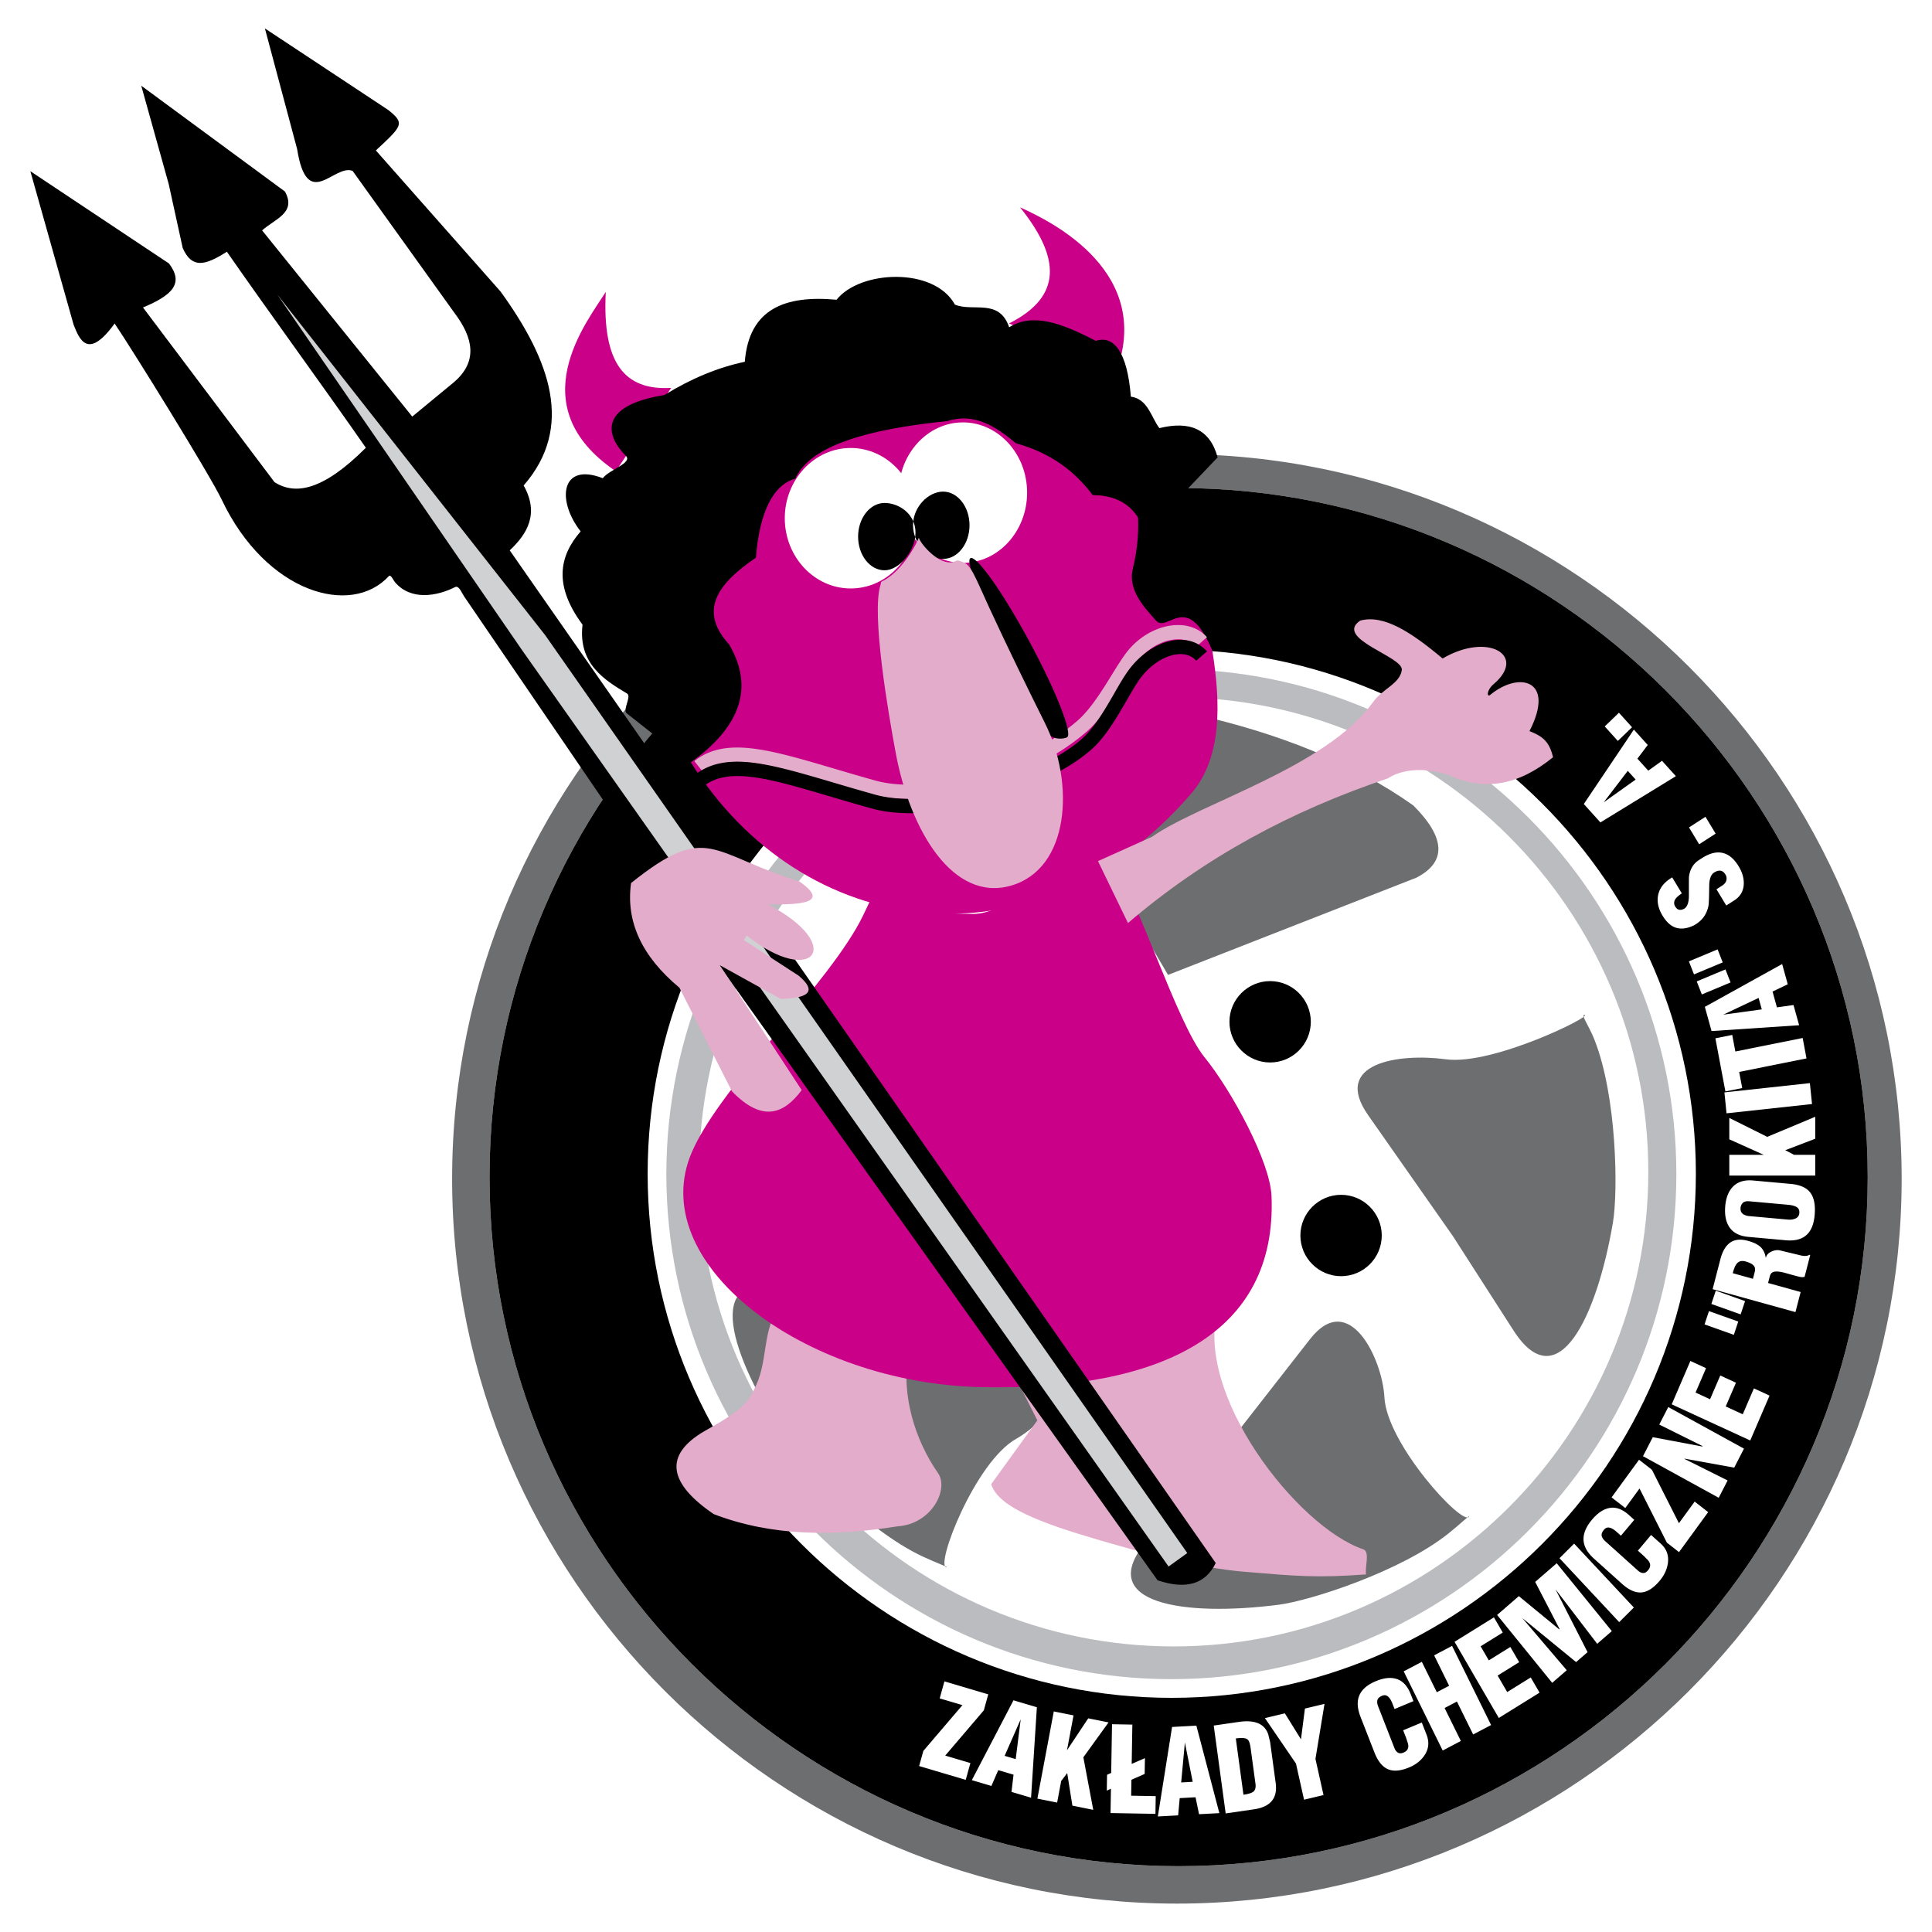
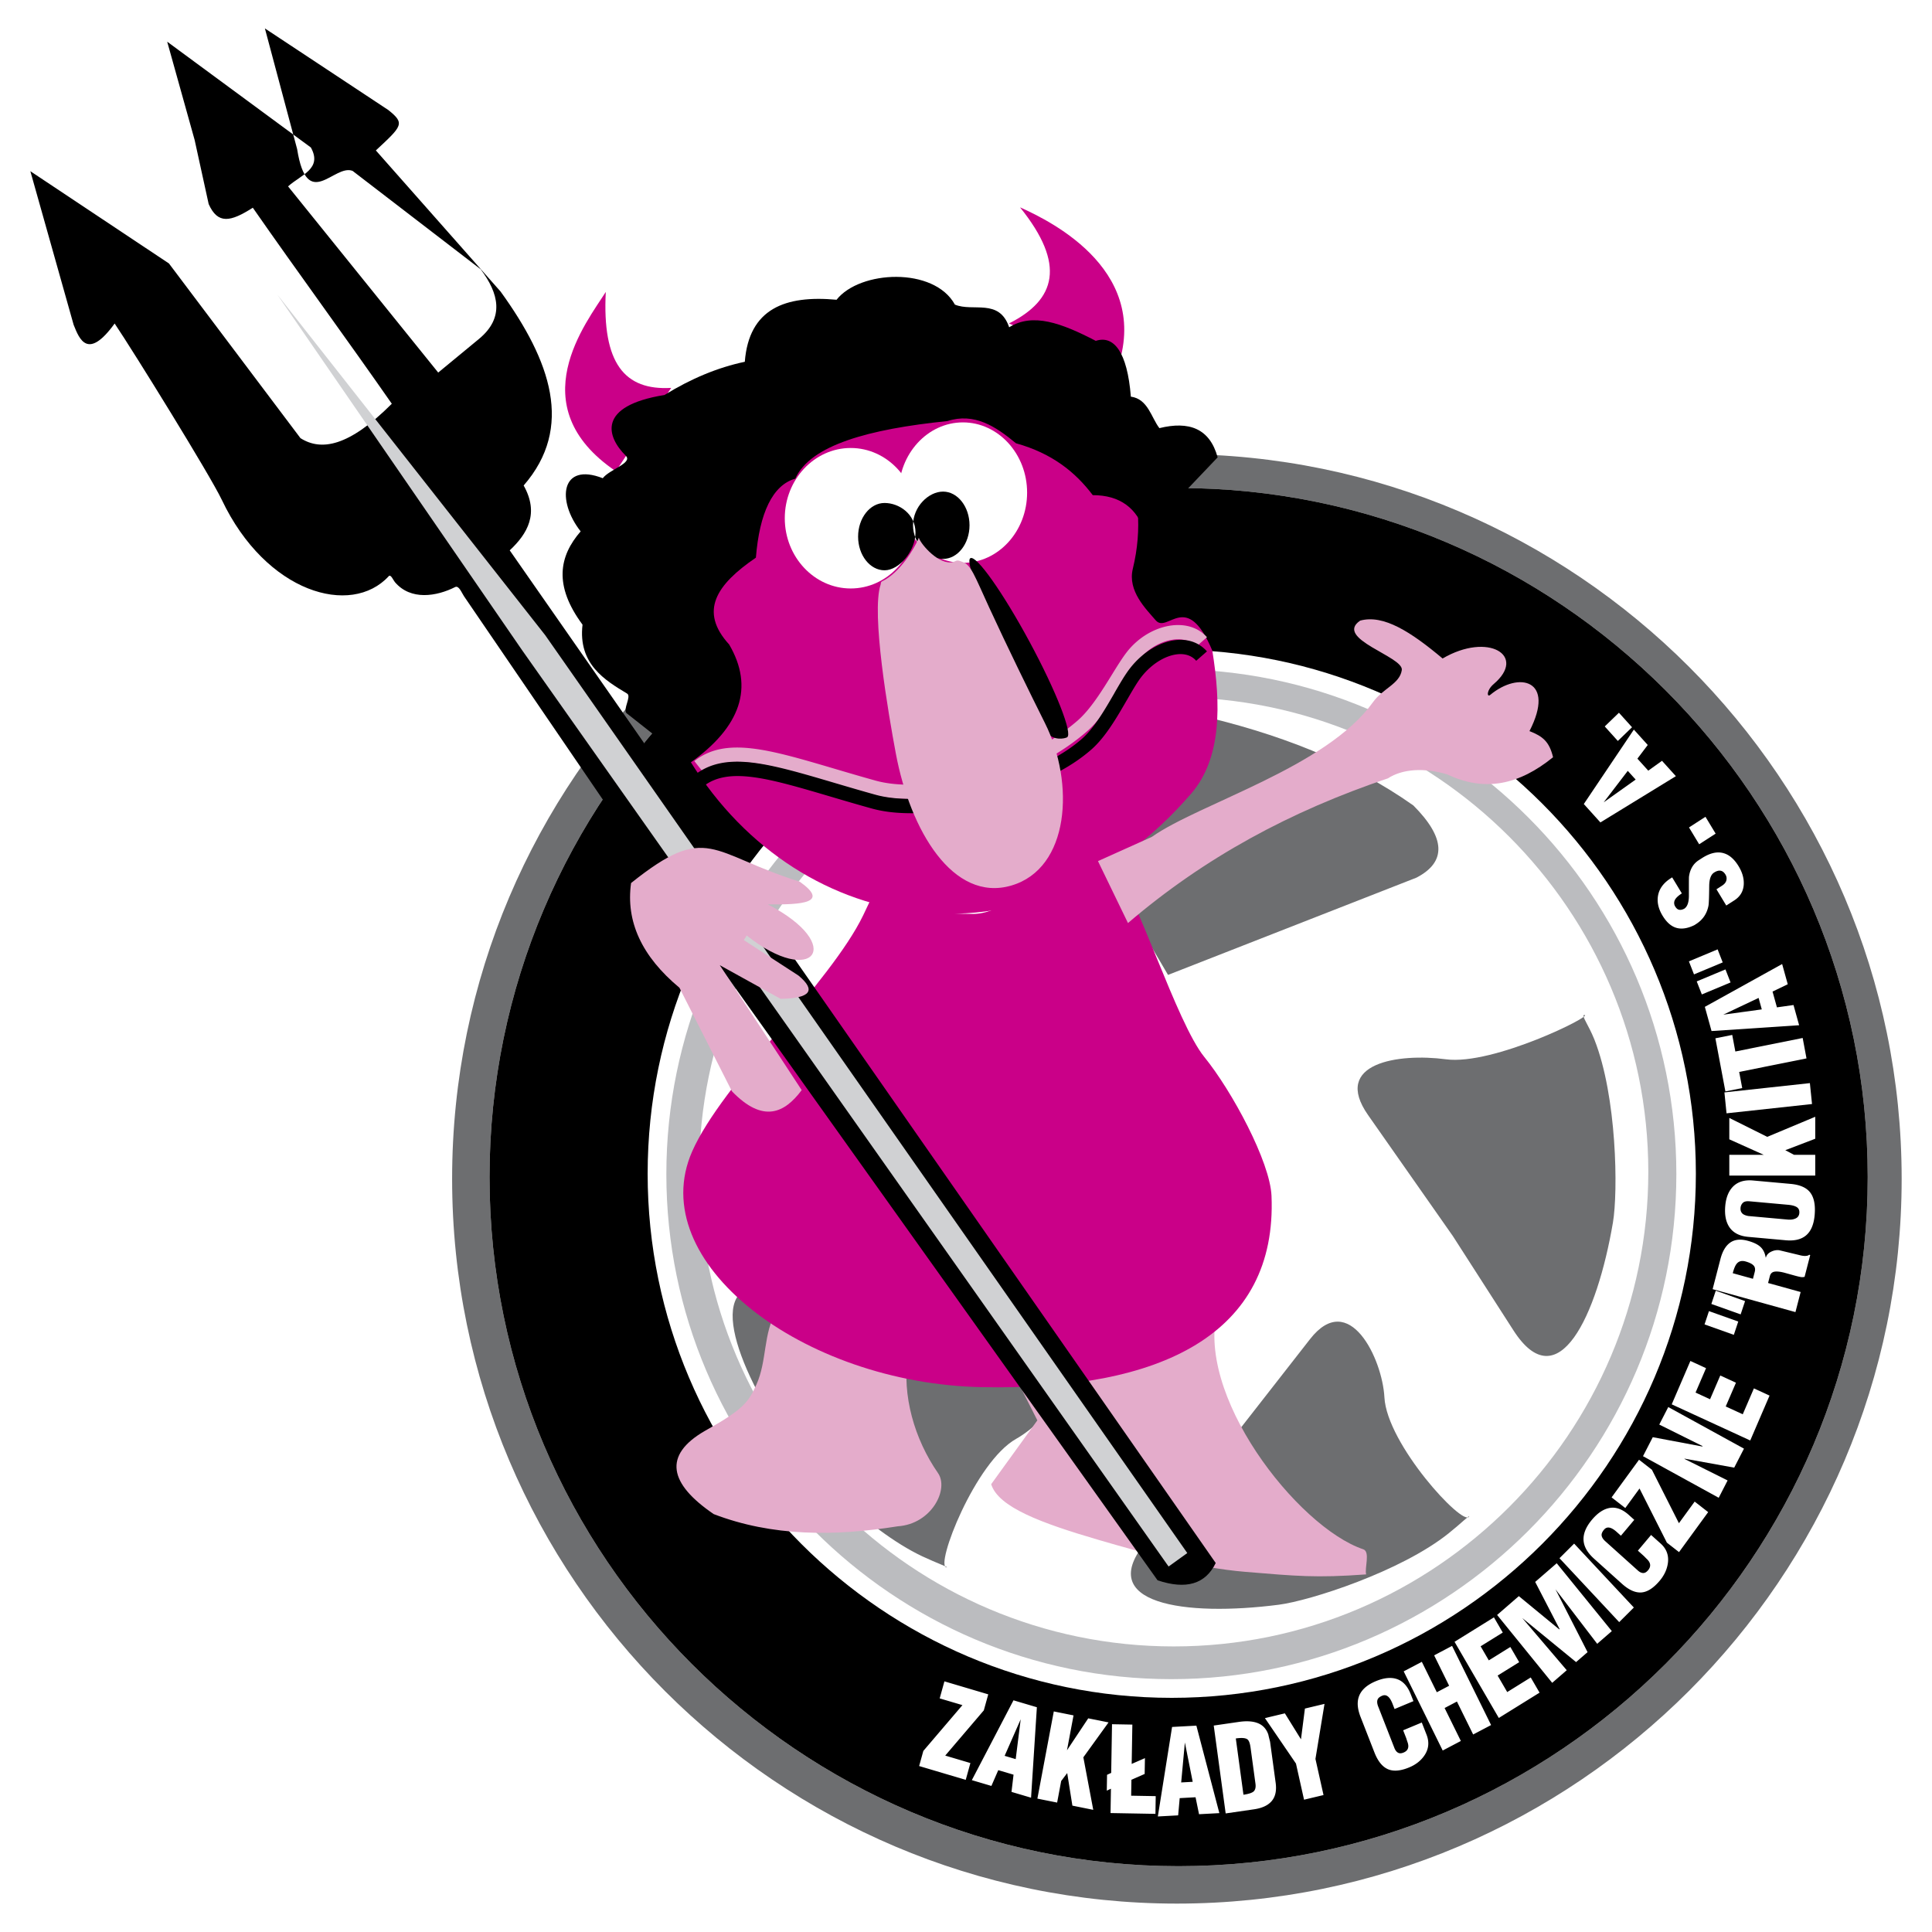
<svg xmlns="http://www.w3.org/2000/svg" width="2500" height="2500" viewBox="0 0 192.756 192.756">
  <path fill-rule="evenodd" clip-rule="evenodd" fill="#fff" d="M0 0h192.756v192.756H0V0z" />
  <path d="M117.418 45.302c39.826 0 72.311 32.482 72.311 72.31s-32.484 72.311-72.311 72.311c-39.827 0-72.31-32.483-72.31-72.311s32.483-72.31 72.31-72.31zm.174 3.386c37.865 0 68.75 30.884 68.75 68.751 0 37.865-30.885 68.75-68.75 68.75-37.868 0-68.751-30.885-68.751-68.75-.001-37.867 30.883-68.751 68.751-68.751z" fill-rule="evenodd" clip-rule="evenodd" fill="#6d6e70" />
  <path d="M117.592 48.688c37.865 0 68.75 30.884 68.75 68.751 0 37.865-30.885 68.75-68.75 68.75-37.868 0-68.751-30.885-68.751-68.75-.001-37.867 30.883-68.751 68.751-68.751zm-.686 16.125c28.801 0 52.291 23.49 52.291 52.29 0 28.802-23.49 52.291-52.291 52.291-28.8 0-52.29-23.489-52.29-52.291 0-28.8 23.49-52.29 52.29-52.29z" fill-rule="evenodd" clip-rule="evenodd" />
  <path d="M117.1 69.561c26.08 0 47.352 21.271 47.352 47.352s-21.271 47.351-47.352 47.351-47.351-21.271-47.351-47.351S91.02 69.561 117.1 69.561zm-.235-2.8c27.752 0 50.385 22.633 50.385 50.383 0 27.751-22.633 50.385-50.385 50.385-27.75 0-50.383-22.634-50.383-50.385 0-27.749 22.633-50.383 50.383-50.383z" fill-rule="evenodd" clip-rule="evenodd" fill="#bbbcbf" />
-   <path d="M126.721 97.885c2.236 0 4.059 1.823 4.059 4.059s-1.822 4.059-4.059 4.059c-2.234 0-4.059-1.823-4.059-4.059s1.824-4.059 4.059-4.059zM133.799 119.207c2.236 0 4.059 1.823 4.059 4.059s-1.822 4.059-4.059 4.059c-2.234 0-4.059-1.823-4.059-4.059s1.824-4.059 4.059-4.059z" fill-rule="evenodd" clip-rule="evenodd" />
  <path d="M144.262 105.686c4.725.63 14.826-4.423 13.807-4.418-.35.001.424.99 1.004 2.45 2.244 5.657 2.375 15.166 1.848 18.264-1.58 9.281-5.467 17.688-9.926 10.747l-6.037-9.396-8.465-12.082c-3.641-5.197 3.042-6.194 7.769-5.565zM138.123 139.408c.25 4.697 7.818 12.885 8.436 11.911.188-.295-.822.696-2.049 1.677-4.754 3.801-13.809 6.707-16.926 7.108-9.338 1.203-18.514-.056-13.18-6.35l7.219-8.521 9.08-11.629c3.904-5 7.215 1.968 7.42 5.804zM101.391 143.548c-4.105 2.298-8.114 12.7-6.968 12.825.347.038-.988-.432-2.409-1.1-5.507-2.59-12.111-9.434-13.846-12.053-5.199-7.85-8.118-16.639-.117-14.63l10.832 2.72 14.441 3.019c6.211 1.298 1.418 7.343-1.933 9.219z" fill-rule="evenodd" clip-rule="evenodd" fill="#6d6e70" />
  <path d="M91.703 176.198l.418-1.507 3.901-4.57-2.269-.672.472-1.7 4.373 1.297-.443 1.598-3.849 4.511 2.511.745-.465 1.677-4.649-1.379zm5.257 1.408l4.155-7.966 2.334.692-.58 9.024-1.951-.578.203-1.718-1.523-.452-.686 1.575-1.952-.577zm3.272-2.426l1.105.328.498-3.973-1.603 3.645zm3.268 4.269l1.637-8.7 1.969.396-.654 3.482 2.121-3.188 2.027.406-2.514 3.481.988 5.242-2.082-.419-.516-3.249-.602.792-.404 2.152-1.97-.395zm9.408-3.463l1.322-.577-.027 1.579-1.32.578-.027 1.591 2.451.044-.029 1.768-4.48-.08.041-2.429-.414.193.025-1.579.414-.192.082-4.856 2.029.037-.067 3.923zm2.61 5.243l1.42-8.93 2.424-.131 2.293 8.728-2.027.109-.348-1.692-1.582.087-.154 1.719-2.026.11zm2.328-3.395l1.15-.062-.781-3.924-.369 3.986zm4.439 3.091l-1.191-8.766 2.201-.32.305-.044c.926-.135 1.648-.049 2.166.257.359.217.615.549.77.995.055.246.115.487.178.724l.559 4.108c.107.794-.035 1.41-.428 1.848-.367.411-.945.673-1.736.788l-2.824.41zm1.774-1.864c.564-.082.916-.205 1.055-.368s.188-.409.143-.736l-.49-3.604c-.059-.428-.16-.7-.307-.813-.188-.147-.576-.179-1.164-.094l.763 5.615zm6.045.496l-.805-3.605-3.098-4.536 1.99-.475 1.607 2.592.393-3.069 1.955-.467-.904 5.49.805 3.606-1.943.464zm9.888-6.925l1.859-.776.475 1.213c.291.743.221 1.434-.211 2.071-.354.521-.855.916-1.504 1.188-.873.364-1.588.426-2.143.183-.553-.243-1-.798-1.34-1.666l-1.383-3.54c-.293-.751-.361-1.396-.201-1.938.205-.696.779-1.241 1.721-1.634.82-.343 1.527-.412 2.121-.207.596.206 1.051.709 1.363 1.51l.061.153.209.535-1.883.786-.209-.535c-.273-.699-.613-.964-1.023-.793-.229.096-.375.208-.441.337-.094.184-.082.433.041.745l1.619 4.143c.086.219.203.371.352.457s.336.082.561-.012c.459-.191.582-.557.371-1.096l-.115-.358-.3-.766zm3.947 2.018l-3.893-7.898 1.809-.952 1.496 3.035 1.229-.647-1.496-3.035 1.789-.942 3.893 7.897-1.789.942-1.619-3.287-1.23.647 1.621 3.287-1.81.953zm5.596-3.249l-4.416-7.598 3.93-2.44.881 1.516-2.209 1.372.816 1.404 2.15-1.336.881 1.516-2.15 1.336.957 1.646 2.346-1.457.881 1.516-4.067 2.525zm5.328-3.504l-5.496-6.772 2.166-1.879 4.033 3.318.035-.03-2.436-4.705 2.148-1.863 5.498 6.771-1.459 1.266-4.162-5.438 3.201 6.271-1.145.992-5.367-4.393 4.434 5.204-1.45 1.258zm6.684-6.057l-5.957-6.377 1.461-1.457 5.957 6.376-1.461 1.458zm1.865-7.131l1.316-1.565.957.858c.584.525.824 1.174.721 1.945-.088.63-.359 1.218-.818 1.764-.619.734-1.229 1.124-1.828 1.168-.602.043-1.242-.242-1.926-.855l-2.789-2.506c-.59-.53-.934-1.074-1.029-1.631-.123-.717.15-1.472.814-2.264.582-.69 1.182-1.084 1.801-1.18.621-.096 1.246.138 1.879.705l.119.108.422.379-1.332 1.584-.422-.379c-.551-.495-.971-.571-1.26-.227-.162.192-.242.361-.246.508-.002.208.119.423.365.645l3.262 2.931c.172.154.344.236.514.243s.334-.084.494-.274c.324-.385.273-.769-.15-1.15l-.26-.266-.604-.541zm4.104.146l-1.211-.944-2.73-5.402-1.42 1.948-1.367-1.063 2.738-3.756 1.285 1 2.695 5.332 1.57-2.156 1.348 1.05-2.908 3.991zm3.959-5.422l-7.553-4.149.975-1.895 4.947.93.021-.042-4.32-2.147.898-1.748 7.553 4.15-.975 1.895-4.963-.898.01.031 4.295 2.146-.888 1.727zm3.146-5.716l-7.834-3.605 1.863-4.328 1.562.719-1.047 2.434 1.447.667 1.02-2.369 1.564.719-1.021 2.369 1.699.781 1.113-2.584 1.561.719-1.927 4.478zm-1.637-10.54l-2.922-1.04.441-1.326 2.922 1.04-.441 1.326zm.68-2.04l-2.922-1.04.441-1.326 2.922 1.04-.441 1.326zm5.467-.229l-8.262-2.288.779-3.006c.203-.781.529-1.33.98-1.644.451-.314 1.041-.371 1.768-.17.574.159.992.364 1.258.617.266.252.434.6.508 1.043l.021.007c.066-.251.236-.443.512-.579.273-.135.545-.187.812-.153l1.967.472c.279.078.506.11.684.096.176-.012.289-.052.338-.117l.109.03-.562 2.175c-.109.026-.219.035-.326.025s-.334-.062-.68-.157l-.926-.257c-.439-.122-.789-.166-1.045-.131-.258.034-.42.185-.488.45l-.178.684 3.25.899-.519 2.004zm-4.24-3.322l.178-.683c.061-.235.041-.428-.062-.578-.131-.191-.418-.348-.857-.47-.383-.106-.68-.025-.889.241-.141.173-.268.483-.385.932l2.015.558zm3.277-3.844l-3.748-.339c-.918-.083-1.562-.438-1.938-1.062-.307-.51-.426-1.179-.355-2.009.068-.806.309-1.436.721-1.887.479-.524 1.162-.747 2.047-.667l3.75.339c.893.081 1.531.348 1.912.801.416.494.58 1.259.492 2.292-.084.994-.395 1.696-.934 2.104-.472.36-1.121.502-1.947.428zm-3.756-2.422l.182.017 3.771.341c.311.027.576-.012.795-.118s.338-.284.359-.535c.023-.267-.061-.461-.248-.585-.188-.123-.479-.202-.873-.238l-3.68-.333-.182-.016c-.297-.027-.512.024-.648.152a.775.775 0 0 0-.234.524c-.016.2.031.366.143.5.109.135.314.232.615.291zm6.695-4.031h-8.574v-2.074h3.432l-3.432-1.544v-2.134l3.785 1.887 4.789-2.004v2.192l-2.988 1.144.867.459h2.121v2.074zm-.322-7.139l-8.529.926-.211-2.087 8.527-.926.213 2.087zm-.551-4.553l-6.717 1.349.303 1.608-1.678.337-.998-5.299 1.68-.337.311 1.654 6.717-1.35.382 2.038zm-.736-3.309l-8.738.579-.668-2.413 7.711-4.272.561 2.017-1.518.731.438 1.575 1.654-.233.56 2.016zm-3.725-1.581l-.318-1.145-3.523 1.67 3.841-.525zm-3.115-2.688l-2.865 1.197-.51-1.301 2.865-1.196.51 1.3zm-.783-1.999l-2.865 1.195-.508-1.3 2.865-1.197.508 1.302zm.355-5.676l-.979-1.62.57-.368c.232-.15.371-.326.42-.528a.737.737 0 0 0-.092-.573c-.27-.447-.65-.512-1.141-.195-.314.204-.475.65-.48 1.339-.01 1.11-.035 1.766-.074 1.967-.154.785-.559 1.39-1.217 1.814l-.184.119c-.67.331-1.268.422-1.789.276-.523-.146-.988-.554-1.393-1.223-.396-.657-.551-1.296-.461-1.921.104-.718.525-1.317 1.266-1.796l.156-.1.967 1.599c-.381.246-.617.475-.709.685a.644.644 0 0 0 .051.629c.09.15.189.246.297.291.168.07.367.045.6-.077.309-.2.463-.633.463-1.3-.002-1.221 0-1.854.01-1.897.1-.74.426-1.29.98-1.647l.311-.2c.812-.524 1.543-.687 2.191-.487.559.167 1.051.603 1.477 1.308.369.611.537 1.214.504 1.811-.041.673-.352 1.198-.932 1.573l-.812.521zm-1.06-7.173l-1.645 1.062-1.014-1.679 1.643-1.062 1.016 1.679zm-3.969-5.732l-7.529 4.615-1.656-1.836 4.994-7.426 1.385 1.535-1.031 1.364 1.082 1.198 1.371-.984 1.384 1.534zm-4.012.339l-.787-.87-2.404 3.141 3.191-2.271zm-.361-5.22l-1.418 1.367-1.305-1.448 1.416-1.367 1.307 1.448zM88.448 47.289h2.36v2.657h-2.36v-2.657z" fill-rule="evenodd" clip-rule="evenodd" fill="#fff" />
  <path d="M89.827 49.76c.217 0 .394.152.394.339 0 .187-.177.339-.394.339s-.394-.152-.394-.339c0-.186.177-.339.394-.339z" fill-rule="evenodd" clip-rule="evenodd" fill="#fff" />
  <path d="M89.962 50.311c.065.054.093.127.062.165-.03.037-.108.023-.173-.031-.065-.053-.093-.127-.062-.164s.109-.024.173.03z" fill-rule="evenodd" clip-rule="evenodd" fill="#fff" />
  <path fill-rule="evenodd" clip-rule="evenodd" fill="#fff" d="M89.768 50.357l.138.089-.037.057-.138-.088.037-.058z" />
  <path d="M89.905 50.419c.035 0 .063.023.063.053s-.028.053-.063.053c-.036 0-.064-.023-.064-.053s.029-.053.064-.053z" fill-rule="evenodd" clip-rule="evenodd" fill="#fff" />
  <path d="M105.777 78.952l13.408-7.685c8.25 1.857 15.656 4.732 21.826 9.094 3.223 3.235 3.326 5.635.312 7.201l-24.789 9.705-10.757-18.315z" fill-rule="evenodd" clip-rule="evenodd" fill="#6d6e70" />
  <path d="M77.465 130.802l13.117 4.457c-.607 3.933.649 8.326 3.001 11.707 1.118 1.606-.625 5.086-4.011 5.313-6.357 1.014-12.545 1.014-18.363-1.215-4.462-3.04-5.091-5.876-.876-8.308 3.856-2.149 4.354-2.88 5.138-4.623 1.071-2.379.657-5.09 1.994-7.331zM100.029 134.86l21.531-4.455c-2.582 8.581 7.885 21.965 14.457 24.17.709.238.109 1.91.285 2.503-5.008.365-6.914.171-12.045-.253-4.82-.397-10.273-1.912-14.562-3.163-5.879-1.716-10.096-3.301-10.805-5.583l4.607-6.37-3.468-6.849z" fill-rule="evenodd" clip-rule="evenodd" fill="#e4accb" />
  <path d="M97.074 91.182c5.018 0 9.887-8.753 14.135-4.366 2.184 2.254 6.145 15.194 8.949 18.643 2.754 3.388 6.559 10.451 6.701 13.856.576 13.738-10.979 19.45-28.9 19.081-17.923-.368-33.751-12.515-28.902-23.518 2.983-6.771 13.817-16.834 17.062-23.556 2.423-5.018-.723-.14 10.955-.14z" fill-rule="evenodd" clip-rule="evenodd" fill="#ca0088" />
-   <path d="M26.429 2.835l12.318 8.145c1.676 1.343 1.399 1.566-1.247 4.029l12.445 14.082c5.004 6.921 7.34 13.544 2.3 19.346 1.564 2.787.391 4.804-1.391 6.471 23.479 33.678 46.957 67.356 70.438 101.034-1.02 2.105-2.953 2.681-5.801 1.725l-51.33-72.005-17.86-26.163c-.241-.354-.513-1.12-.897-.926-1.831.926-4.426 1.37-6.008-.499-.17-.201-.407-.811-.612-.587-3.749 4.081-12.232 1.686-16.657-7.622-1.171-2.464-8.813-14.803-10.689-17.588-2.692 3.713-3.522 1.556-4.092.128L3.028 17.08l13.827 9.205c1.51 1.977.367 3.16-2.589 4.391l13.122 17.429c2.062 1.307 4.82.863 9.114-3.432-4.437-6.379-9.431-13.179-13.868-19.558-2.226 1.422-3.489 1.677-4.403-.362l-1.4-6.392-2.739-9.81c4.964 3.659 9.371 6.898 14.336 10.557 1.177 2.132-1.004 2.726-2.277 3.879l14.98 18.575 4.075-3.361c2.564-2.127 1.968-4.534.165-6.94L35.178 17.049c-1.845-.725-4.525 4.151-5.533-2.174l-3.216-12.04z" fill-rule="evenodd" clip-rule="evenodd" />
+   <path d="M26.429 2.835l12.318 8.145c1.676 1.343 1.399 1.566-1.247 4.029l12.445 14.082c5.004 6.921 7.34 13.544 2.3 19.346 1.564 2.787.391 4.804-1.391 6.471 23.479 33.678 46.957 67.356 70.438 101.034-1.02 2.105-2.953 2.681-5.801 1.725l-51.33-72.005-17.86-26.163c-.241-.354-.513-1.12-.897-.926-1.831.926-4.426 1.37-6.008-.499-.17-.201-.407-.811-.612-.587-3.749 4.081-12.232 1.686-16.657-7.622-1.171-2.464-8.813-14.803-10.689-17.588-2.692 3.713-3.522 1.556-4.092.128L3.028 17.08l13.827 9.205l13.122 17.429c2.062 1.307 4.82.863 9.114-3.432-4.437-6.379-9.431-13.179-13.868-19.558-2.226 1.422-3.489 1.677-4.403-.362l-1.4-6.392-2.739-9.81c4.964 3.659 9.371 6.898 14.336 10.557 1.177 2.132-1.004 2.726-2.277 3.879l14.98 18.575 4.075-3.361c2.564-2.127 1.968-4.534.165-6.94L35.178 17.049c-1.845-.725-4.525 4.151-5.533-2.174l-3.216-12.04z" fill-rule="evenodd" clip-rule="evenodd" />
  <path fill-rule="evenodd" clip-rule="evenodd" fill="#d0d1d3" d="M118.455 154.949l-1.865 1.343-64.515-91.443-24.401-35.452L54.39 63.365l64.065 91.584z" />
  <path d="M66.963 38.7c-4.654.273-6.891-2.457-6.524-9.575-1.889 3.001-8.629 11.362 1.003 17.891 2.05-3.066 3.472-5.25 5.521-8.316zM100.664 32.273c4.684-2.359 5.713-5.872 1.105-11.586 3.238 1.444 13.488 6.539 9.484 16.69-3.405-1.409-7.183-3.693-10.589-5.104zM73.072 45.438l34.428-7.896c3.672 5.007 7.502 11.051 5.521 19.207-.539 2.216 1.318 4.01 2.279 5.132 1.195 1.393 3.078-3.103 5.654 3.036.857 5.329.953 10.715-2.113 14.267-15.625 18.093-38.895 14.633-49.963-3.211l4.194-30.535z" fill-rule="evenodd" clip-rule="evenodd" fill="#ca0088" />
  <path d="M84.876 44.696c3.623 0 6.578 3.148 6.578 7.008s-2.955 7.008-6.578 7.008-6.578-3.148-6.578-7.008 2.955-7.008 6.578-7.008z" fill-rule="evenodd" clip-rule="evenodd" fill="#fff" />
  <path d="M96.07 42.142c3.528 0 6.405 3.148 6.405 7.008s-2.877 7.008-6.405 7.008c-3.528 0-6.406-3.148-6.406-7.008s2.878-7.008 6.406-7.008z" fill-rule="evenodd" clip-rule="evenodd" fill="#fff" />
  <path d="M88.251 50.182c1.453 0 3.088 1.102 3.088 2.951 0 1.85-1.635 3.765-3.088 3.765s-2.638-1.508-2.638-3.357 1.185-3.359 2.638-3.359zm5.84-1.135c-1.453 0-2.998 1.509-2.998 3.358 0 1.85 1.545 3.357 2.998 3.357 1.453 0 2.638-1.508 2.638-3.357 0-1.849-1.185-3.358-2.638-3.358z" fill-rule="evenodd" clip-rule="evenodd" />
  <path d="M60.139 47.712c.641-.865 3.03-1.516 2.294-2.245-1.882-1.868-2.936-4.96 3.862-6.059 2.671-1.647 5.342-2.751 8.014-3.313.416-5.321 4.053-6.659 9.154-6.189 2.312-2.938 9.719-3.309 11.808.485 1.803.754 4.418-.664 5.413 2.261 2.363-1.471 5.197-.431 8.641 1.355 1.797-.586 3.145 1.087 3.5 5.566 1.715.232 2.033 2.093 2.848 3.141 2.951-.724 5.021.022 5.811 2.917l-7.223 7.586c-.795-2.545-2.541-3.817-5.236-3.815-1.723-2.284-4.041-4.169-7.664-5.178-2.041-1.697-4.162-3.074-6.839-2.214-7.833.8-13.685 2.396-15.175 5.745-2.262.638-3.573 3.424-3.932 7.882-3.941 2.689-5.703 5.338-2.668 8.664 2.496 4.263 1.187 8.208-3.927 11.835l-6.309-4.981c-.398-.375.516-1.679.056-1.956-2.203-1.326-4.91-2.948-4.449-6.876-2.901-3.917-2.333-6.838-.187-9.307-2.431-3.096-1.973-6.94 2.208-5.304z" fill-rule="evenodd" clip-rule="evenodd" />
  <path d="M69.274 75.934c3.098-2.452 7.393-1.184 13.948.751 1.3.384 2.691.795 4.123 1.193 2.141.595 4.558.427 7.06.254.746-.051 1.498-.103 2.31-.137a80.996 80.996 0 0 1 3.176-1.556c2.643-1.249 5.232-2.472 7.619-4.544 1.277-1.11 2.434-2.978 3.422-4.577.545-.881 1.041-1.684 1.506-2.279.285-.366.602-.698.938-.992.996-.876 2.184-1.435 3.326-1.619 1.205-.194 2.371.022 3.252.711.166.129.322.275.465.438l-1.07.937a2.014 2.014 0 0 0-.27-.254c-.553-.431-1.326-.56-2.152-.426-.887.143-1.82.586-2.615 1.284-.27.237-.523.504-.752.797-.416.533-.895 1.305-1.418 2.151-1.041 1.686-2.26 3.654-3.699 4.905-2.535 2.202-5.213 3.466-7.943 4.756a76.237 76.237 0 0 0-3.26 1.604l-.31.083c-.772.03-1.605.088-2.429.145-2.613.181-5.138.355-7.534-.311-1.513-.42-2.875-.822-4.145-1.197-6.125-1.809-10.139-2.993-12.66-.997l-.888-1.12z" fill="#e4accb" />
  <path d="M69.274 77.347c3.097-2.452 7.392-1.184 13.948.751 1.3.384 2.691.795 4.123 1.192 2.14.595 4.558.427 7.06.254.745-.051 1.498-.103 2.31-.137 1.329-.693 2.709-1.251 4.086-1.807 2.494-1.007 4.986-2.012 7.127-3.872 1.232-1.07 2.318-2.951 3.258-4.577h-.004c.555-.961 1.062-1.839 1.57-2.489a8.41 8.41 0 0 1 1.078-1.145c.949-.834 2.031-1.393 3.072-1.595h.004c1.115-.217 2.195-.037 3.049.63.164.128.32.274.463.437l-1.072.937a1.806 1.806 0 0 0-.266-.253c-.504-.394-1.182-.493-1.906-.352h.002c-.801.157-1.65.599-2.408 1.266a6.99 6.99 0 0 0-.895.95c-.418.534-.912 1.389-1.453 2.327h-.002c-.994 1.721-2.143 3.71-3.559 4.94-2.32 2.014-4.922 3.065-7.527 4.117-1.379.557-2.76 1.113-4.096 1.823l-.309.083c-.771.03-1.604.088-2.428.145-2.613.18-5.138.355-7.534-.311-1.513-.42-2.875-.822-4.145-1.198-6.125-1.808-10.138-2.993-12.66-.997l-.886-1.119z" />
  <path d="M96.817 55.689c.599-.323 3.251 3.429 5.906 8.352s4.332 9.201 3.734 9.523c-.225.121-1.326.377-2.02-.495-1.158-1.453-1.73-3.857-3.887-7.856-2.157-4-4.332-9.201-3.733-9.524z" fill-rule="evenodd" clip-rule="evenodd" />
  <path d="M95.346 55.97c.248-.13.466.028.666.087.867.258 1.234 1.415 2.689 4.575 1.793 3.89 4.047 8.496 5.551 11.504 3.01 6.016 2.467 14.518-3.355 16.216-5.821 1.699-10.081-5.5-11.519-13.17-.741-3.954-2.473-14.012-1.519-16.854.034-.102.013-.261.113-.309 1.872-.893 3.242-3.339 3.619-4.172.115-.255.032-.26.163-.003.4.786 2.267 2.819 3.592 2.126zM79.789 87.965c2.976 2.104.296 2.316-3.191 2.258 7.888 4.092 4.505 8.363-2.096 3.114l-.288.457 2.725 1.769 2.725 1.769c1.793 1.492 1.2 2.267-1.777 2.324l-6.075-3.36 8.173 12.466c-1.695 2.269-3.837 3.353-6.963.112l-5.236-10.33c-3.754-3.122-5.362-6.604-4.823-10.444 7.671-6.128 7.86-2.936 16.826-.135zM114.916 83.498c4.74-3.343 17.418-6.933 22.064-13.437.99-1.386 2.674-1.82 2.879-3.209.199-1.336-6.807-3.134-4.154-4.933 2.332-.64 5.072 1.133 8.223 3.779 4.559-2.666 8.432-.288 5.107 2.541-.752.639-.686 1.363-.363 1.096 2.879-2.394 6.564-1.531 3.924 3.607 1.295.51 1.977 1.021 2.352 2.608-3.361 2.728-6.775 3.504-10.545 1.716-2.281-.692-4.463-.562-5.928.389-9.705 3.273-18.275 7.88-25.936 14.438l-2.994-6.18 5.371-2.415z" fill-rule="evenodd" clip-rule="evenodd" fill="#e4accb" />
</svg>